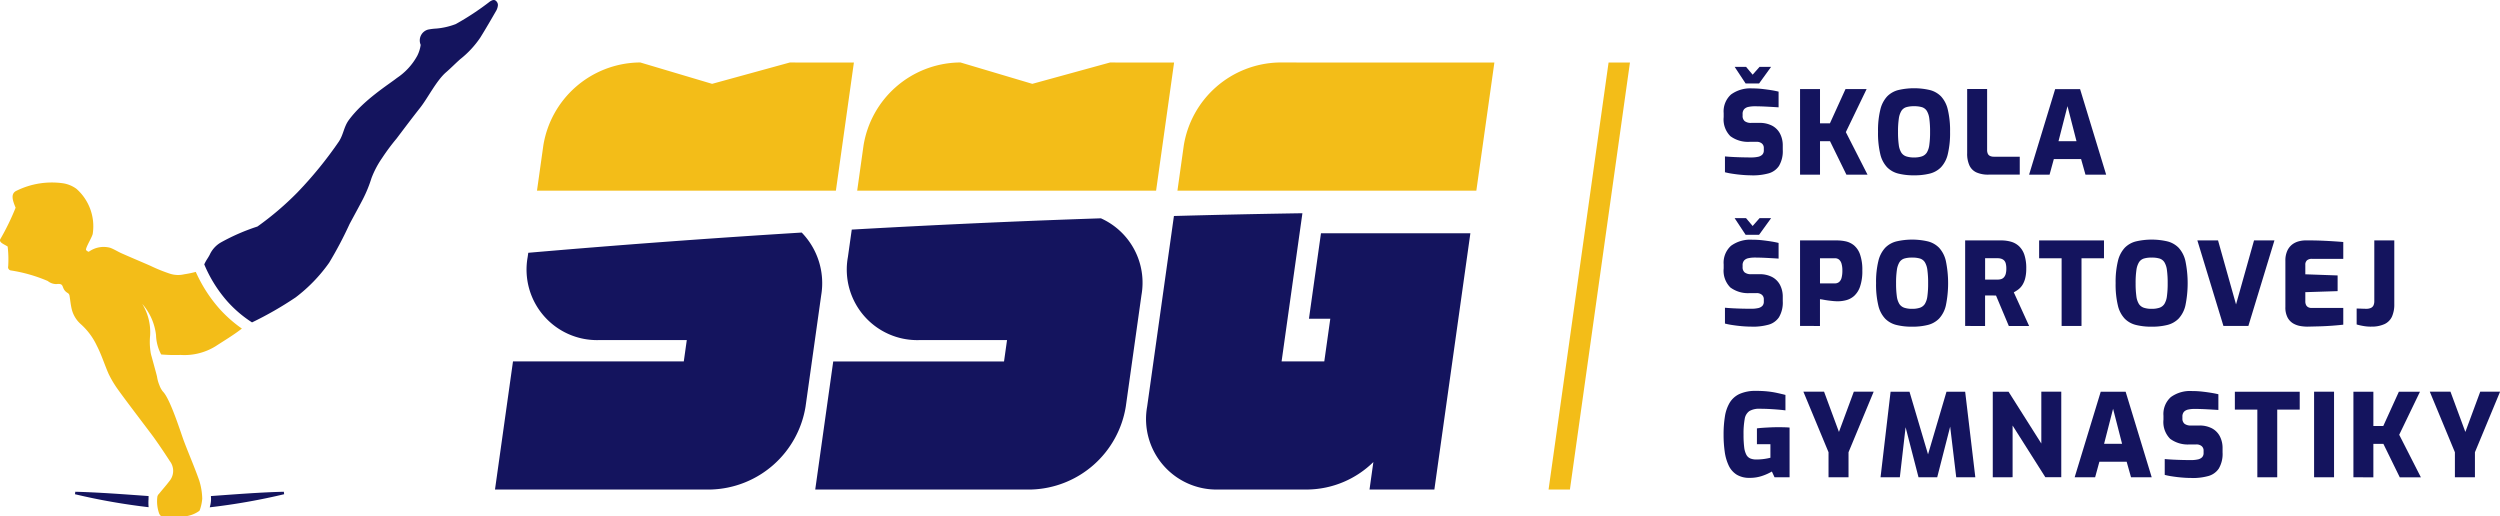
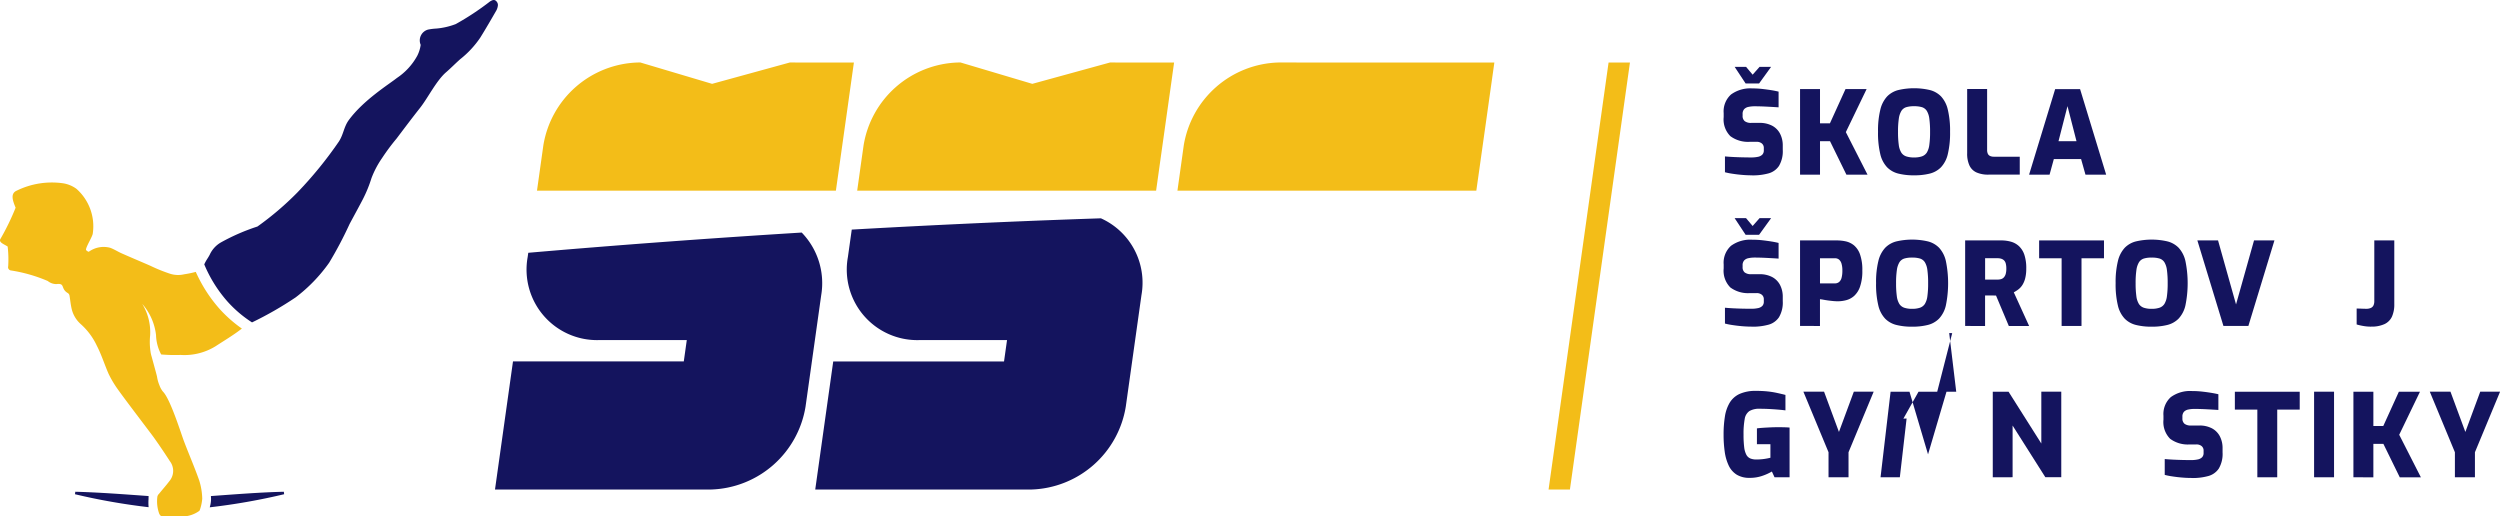
<svg xmlns="http://www.w3.org/2000/svg" width="265.973" height="54.931" viewBox="0 0 265.973 54.931">
  <defs>
    <clipPath id="clip-path">
      <rect id="Rectangle_9" data-name="Rectangle 9" width="265.973" height="54.931" fill="none" />
    </clipPath>
  </defs>
  <g id="Group_4" data-name="Group 4" transform="translate(0 0)">
    <g id="Group_3" data-name="Group 3" transform="translate(0 0)" clip-path="url(#clip-path)">
      <path id="Path_35" data-name="Path 35" d="M124.791,10.607l-1.915,13.628h-31.8l.674-4.8a10.508,10.508,0,0,1,10.074-8.833h.252l7.631,2.271,8.269-2.271Z" transform="translate(-33.946 -3.953)" fill="#f3bd18" />
      <path id="Path_36" data-name="Path 36" d="M179.1,10.607l-1.915,13.628h-31.8l.674-4.8a10.508,10.508,0,0,1,10.074-8.833h.252l7.631,2.271,8.269-2.271Z" transform="translate(-54.189 -3.953)" fill="#f3bd18" />
      <path id="Path_37" data-name="Path 37" d="M233.419,10.607,231.5,24.235H199.7l.674-4.8a10.508,10.508,0,0,1,10.074-8.833Z" transform="translate(-74.433 -3.953)" fill="#f3bd18" />
      <path id="Path_38" data-name="Path 38" d="M118.66,46.087l-1.667,11.861a10.509,10.509,0,0,1-10.074,8.833H83.952l1.915-13.628h18.171l.319-2.271H95.02a7.5,7.5,0,0,1-7.592-8.833l.064-.454q14.225-1.231,29.091-2.153a7.729,7.729,0,0,1,2.077,6.645" transform="translate(-31.29 -14.701)" fill="#14145e" />
      <path id="Path_39" data-name="Path 39" d="M172.974,45.183l-1.667,11.861a10.509,10.509,0,0,1-10.074,8.833H138.266l1.915-13.628h18.171l.319-2.271h-9.338a7.5,7.5,0,0,1-7.592-8.833l.411-2.923q7.923-.451,16.013-.8,5.29-.227,10.494-.4a7.509,7.509,0,0,1,4.314,8.167" transform="translate(-51.534 -13.796)" fill="#14145e" />
-       <path id="Path_40" data-name="Path 40" d="M228.895,38.3,225.064,65.56h-6.9l.41-2.923A10.194,10.194,0,0,1,211.6,65.56h-9.5a7.5,7.5,0,0,1-7.591-8.833l2.848-20.268q6.909-.189,13.669-.293l-2.216,15.766h4.543l.639-4.543h-2.271L213,38.3Z" transform="translate(-72.463 -13.48)" fill="#14145e" />
      <path id="Path_41" data-name="Path 41" d="M295.375,22.875c-.254,0-.509-.008-.767-.024s-.511-.039-.761-.068-.491-.063-.724-.1-.448-.086-.644-.135V20.863c.262.024.553.045.871.061s.644.029.975.036.644.013.939.013a3.372,3.372,0,0,0,.73-.068.89.89,0,0,0,.46-.233.637.637,0,0,0,.159-.46V19.98a.607.607,0,0,0-.215-.5.845.845,0,0,0-.546-.172h-.712a3.155,3.155,0,0,1-2.086-.6,2.519,2.519,0,0,1-.712-2.024v-.43a2.414,2.414,0,0,1,.785-1.982,3.481,3.481,0,0,1,2.258-.644,9.491,9.491,0,0,1,1.042.055q.5.056.958.129t.8.159v1.669q-.565-.037-1.263-.073t-1.277-.037a3.064,3.064,0,0,0-.675.067.844.844,0,0,0-.454.246.759.759,0,0,0-.159.521v.172a.7.7,0,0,0,.227.577,1.091,1.091,0,0,0,.693.184h.847a2.814,2.814,0,0,1,1.4.312,2.02,2.02,0,0,1,.828.859,2.688,2.688,0,0,1,.276,1.233v.454a3.068,3.068,0,0,1-.4,1.717,1.97,1.97,0,0,1-1.129.8,6.333,6.333,0,0,1-1.724.208m-.7-9.779-1.166-1.767h1.215l.7.834.736-.834h1.228L296.111,13.1Z" transform="translate(-108.962 -4.222)" fill="#14145e" />
      <path id="Path_42" data-name="Path 42" d="M305.294,24.209v-9.1h2.123v3.644h1.055l1.657-3.644h2.245l-2.208,4.577,2.307,4.528h-2.246l-1.743-3.559h-1.067v3.559Z" transform="translate(-113.788 -5.63)" fill="#14145e" />
      <path id="Path_43" data-name="Path 43" d="M322.345,24.232a6.715,6.715,0,0,1-1.662-.184,2.529,2.529,0,0,1-1.2-.675,3.053,3.053,0,0,1-.725-1.4,9.576,9.576,0,0,1-.239-2.368,9.345,9.345,0,0,1,.245-2.362,3.141,3.141,0,0,1,.724-1.405,2.54,2.54,0,0,1,1.2-.681,7.419,7.419,0,0,1,3.337,0,2.54,2.54,0,0,1,1.2.681,3.094,3.094,0,0,1,.718,1.405,9.587,9.587,0,0,1,.24,2.362,9.572,9.572,0,0,1-.24,2.368,3.053,3.053,0,0,1-.724,1.4,2.535,2.535,0,0,1-1.2.675,6.7,6.7,0,0,1-1.669.184m0-1.9a2.548,2.548,0,0,0,.835-.117,1.012,1.012,0,0,0,.521-.4,2.067,2.067,0,0,0,.27-.822,9.661,9.661,0,0,0,.08-1.381,10.027,10.027,0,0,0-.08-1.411,2.076,2.076,0,0,0-.27-.828.951.951,0,0,0-.521-.393,2.847,2.847,0,0,0-.835-.1,2.8,2.8,0,0,0-.822.1.951.951,0,0,0-.521.393,2.131,2.131,0,0,0-.276.828,9.3,9.3,0,0,0-.085,1.411,9.566,9.566,0,0,0,.08,1.381,2.047,2.047,0,0,0,.27.822,1.009,1.009,0,0,0,.521.4,2.541,2.541,0,0,0,.834.117" transform="translate(-118.717 -5.579)" fill="#14145e" />
      <path id="Path_44" data-name="Path 44" d="M335.908,24.209a3.043,3.043,0,0,1-1.277-.233,1.52,1.52,0,0,1-.748-.736,2.975,2.975,0,0,1-.245-1.3V15.1h2.123v6.479a.932.932,0,0,0,.08.417.489.489,0,0,0,.245.233.946.946,0,0,0,.386.073h2.761v1.9Z" transform="translate(-124.353 -5.63)" fill="#14145e" />
      <path id="Path_45" data-name="Path 45" d="M344.142,24.209l2.773-9.1h2.651l2.773,9.1h-2.2l-.466-1.657h-2.9l-.454,1.657Zm3.128-3.559h1.914l-.957-3.73Z" transform="translate(-128.268 -5.629)" fill="#14145e" />
      <path id="Path_46" data-name="Path 46" d="M295.375,48.539c-.254,0-.509-.008-.767-.024s-.511-.039-.761-.068-.491-.063-.724-.1-.448-.086-.644-.135V46.527c.262.024.553.045.871.061s.644.029.975.036.644.013.939.013a3.372,3.372,0,0,0,.73-.068.89.89,0,0,0,.46-.233.638.638,0,0,0,.159-.46v-.233a.607.607,0,0,0-.215-.5.845.845,0,0,0-.546-.172h-.712a3.155,3.155,0,0,1-2.086-.6,2.519,2.519,0,0,1-.712-2.024v-.43a2.414,2.414,0,0,1,.785-1.982,3.481,3.481,0,0,1,2.258-.644,9.492,9.492,0,0,1,1.042.055q.5.056.958.129t.8.159V41.3q-.565-.037-1.263-.073t-1.277-.037a3.064,3.064,0,0,0-.675.067.844.844,0,0,0-.454.246.759.759,0,0,0-.159.521V42.2a.7.7,0,0,0,.227.577,1.091,1.091,0,0,0,.693.184h.847a2.814,2.814,0,0,1,1.4.312,2.02,2.02,0,0,1,.828.859,2.688,2.688,0,0,1,.276,1.233v.454a3.068,3.068,0,0,1-.4,1.717,1.97,1.97,0,0,1-1.129.8,6.333,6.333,0,0,1-1.724.208m-.7-9.779-1.166-1.767h1.215l.7.834.736-.834h1.228l-1.277,1.767Z" transform="translate(-108.962 -13.788)" fill="#14145e" />
      <path id="Path_47" data-name="Path 47" d="M305.293,49.873v-9.1h3.926a4.364,4.364,0,0,1,.933.1,2.11,2.11,0,0,1,.878.423,2.205,2.205,0,0,1,.644.963,4.91,4.91,0,0,1,.245,1.712,5.013,5.013,0,0,1-.245,1.724,2.363,2.363,0,0,1-.632.988,2.08,2.08,0,0,1-.841.448,3.541,3.541,0,0,1-.883.117c-.147,0-.311-.008-.491-.024s-.361-.037-.54-.061-.346-.051-.5-.08a3.706,3.706,0,0,0-.374-.055v2.847Zm2.123-4.528h1.571a.7.7,0,0,0,.46-.147.877.877,0,0,0,.263-.442,2.848,2.848,0,0,0,.086-.773,2.511,2.511,0,0,0-.092-.743.892.892,0,0,0-.264-.429.675.675,0,0,0-.442-.141h-1.583Z" transform="translate(-113.788 -15.195)" fill="#14145e" />
      <path id="Path_48" data-name="Path 48" d="M322.012,49.9a6.715,6.715,0,0,1-1.662-.184,2.53,2.53,0,0,1-1.2-.675,3.053,3.053,0,0,1-.724-1.4,9.574,9.574,0,0,1-.239-2.368,9.344,9.344,0,0,1,.245-2.362,3.141,3.141,0,0,1,.725-1.405,2.54,2.54,0,0,1,1.2-.681,7.419,7.419,0,0,1,3.337,0,2.54,2.54,0,0,1,1.2.681,3.093,3.093,0,0,1,.718,1.405,11.789,11.789,0,0,1,0,4.73,3.053,3.053,0,0,1-.724,1.4,2.535,2.535,0,0,1-1.2.675,6.7,6.7,0,0,1-1.669.184m0-1.9a2.548,2.548,0,0,0,.835-.117,1.012,1.012,0,0,0,.521-.4,2.067,2.067,0,0,0,.27-.822,9.66,9.66,0,0,0,.08-1.381,10.026,10.026,0,0,0-.08-1.411,2.076,2.076,0,0,0-.27-.828.951.951,0,0,0-.521-.393,2.848,2.848,0,0,0-.835-.1,2.8,2.8,0,0,0-.822.1.951.951,0,0,0-.521.393,2.131,2.131,0,0,0-.276.828,9.3,9.3,0,0,0-.085,1.411,9.566,9.566,0,0,0,.08,1.381,2.047,2.047,0,0,0,.27.822,1.009,1.009,0,0,0,.521.4,2.542,2.542,0,0,0,.834.117" transform="translate(-118.593 -15.144)" fill="#14145e" />
      <path id="Path_49" data-name="Path 49" d="M333.3,49.873v-9.1h3.828a3.784,3.784,0,0,1,1.061.141,2.074,2.074,0,0,1,.847.479,2.249,2.249,0,0,1,.565.914,4.474,4.474,0,0,1,.2,1.46,4.116,4.116,0,0,1-.11,1.024,2.479,2.479,0,0,1-.294.712,1.814,1.814,0,0,1-.423.472,3.436,3.436,0,0,1-.5.319l1.632,3.583h-2.16l-1.362-3.239c-.082,0-.174,0-.276-.006s-.2-.006-.3-.006h-.589v3.252Zm2.123-4.933h1.325a1.272,1.272,0,0,0,.392-.055.65.65,0,0,0,.295-.2.925.925,0,0,0,.184-.362,2.131,2.131,0,0,0,.061-.552,2.062,2.062,0,0,0-.061-.546.726.726,0,0,0-.184-.331.761.761,0,0,0-.295-.172,1.292,1.292,0,0,0-.392-.055h-1.325Z" transform="translate(-124.229 -15.195)" fill="#14145e" />
      <path id="Path_50" data-name="Path 50" d="M348.236,49.873v-7.2h-2.392v-1.9h6.9v1.9h-2.392v7.2Z" transform="translate(-128.902 -15.195)" fill="#14145e" />
      <path id="Path_51" data-name="Path 51" d="M362.641,49.9a6.715,6.715,0,0,1-1.662-.184,2.53,2.53,0,0,1-1.2-.675,3.054,3.054,0,0,1-.724-1.4,9.574,9.574,0,0,1-.239-2.368,9.342,9.342,0,0,1,.245-2.362,3.141,3.141,0,0,1,.724-1.405,2.54,2.54,0,0,1,1.2-.681,7.419,7.419,0,0,1,3.337,0,2.54,2.54,0,0,1,1.2.681,3.094,3.094,0,0,1,.718,1.405,11.791,11.791,0,0,1,0,4.73,3.053,3.053,0,0,1-.724,1.4,2.535,2.535,0,0,1-1.2.675,6.7,6.7,0,0,1-1.669.184m0-1.9a2.548,2.548,0,0,0,.835-.117,1.012,1.012,0,0,0,.521-.4,2.066,2.066,0,0,0,.27-.822,9.66,9.66,0,0,0,.08-1.381,10.026,10.026,0,0,0-.08-1.411,2.076,2.076,0,0,0-.27-.828.951.951,0,0,0-.521-.393,2.848,2.848,0,0,0-.835-.1,2.8,2.8,0,0,0-.822.1.951.951,0,0,0-.521.393,2.13,2.13,0,0,0-.276.828,9.291,9.291,0,0,0-.085,1.411,9.571,9.571,0,0,0,.08,1.381,2.047,2.047,0,0,0,.27.822,1.009,1.009,0,0,0,.521.4,2.542,2.542,0,0,0,.834.117" transform="translate(-133.736 -15.144)" fill="#14145e" />
      <path id="Path_52" data-name="Path 52" d="M375.454,49.873l-2.773-9.1h2.2l1.914,6.81,1.914-6.81h2.172l-2.773,9.1Z" transform="translate(-138.905 -15.195)" fill="#14145e" />
-       <path id="Path_53" data-name="Path 53" d="M389.926,49.947a4.655,4.655,0,0,1-.693-.061,2.3,2.3,0,0,1-.767-.264,1.612,1.612,0,0,1-.613-.625,2.286,2.286,0,0,1-.245-1.147v-4.9a2.5,2.5,0,0,1,.2-1.068,1.782,1.782,0,0,1,.516-.669,1.994,1.994,0,0,1,.706-.344,2.982,2.982,0,0,1,.761-.1q.981,0,1.706.031t1.276.068q.552.037.994.073v1.792h-3.338a.784.784,0,0,0-.516.153.6.6,0,0,0-.184.485v1.006l3.436.122v1.669l-3.436.11v.957a.874.874,0,0,0,.086.423.539.539,0,0,0,.233.226.7.7,0,0,0,.319.074h3.4v1.779q-.54.062-1.2.11t-1.344.068q-.681.019-1.295.031" transform="translate(-144.468 -15.195)" fill="#14145e" />
      <path id="Path_54" data-name="Path 54" d="M401.229,49.947a4.72,4.72,0,0,1-.841-.074,6.022,6.022,0,0,1-.693-.159V48.021q.246,0,.516.012c.18.008.351.013.516.013a1.111,1.111,0,0,0,.484-.092.571.571,0,0,0,.276-.27,1.031,1.031,0,0,0,.086-.448V40.769H403.7v6.785a3.159,3.159,0,0,1-.245,1.319,1.638,1.638,0,0,1-.792.8,3.236,3.236,0,0,1-1.429.27" transform="translate(-148.973 -15.195)" fill="#14145e" />
      <path id="Path_55" data-name="Path 55" d="M295.1,75.548a2.545,2.545,0,0,1-1.387-.344,2.305,2.305,0,0,1-.841-.963,5,5,0,0,1-.423-1.46,12.681,12.681,0,0,1-.123-1.834,11.957,11.957,0,0,1,.141-1.927,4.082,4.082,0,0,1,.509-1.466,2.411,2.411,0,0,1,1.049-.933,4.109,4.109,0,0,1,1.761-.325,11.428,11.428,0,0,1,1.2.055,9.454,9.454,0,0,1,.982.153q.46.1.939.221V68.37c-.181-.025-.409-.05-.687-.074s-.591-.047-.938-.067-.714-.031-1.1-.031a2.04,2.04,0,0,0-1.11.245,1.253,1.253,0,0,0-.5.846,8.683,8.683,0,0,0-.123,1.657,10.659,10.659,0,0,0,.068,1.337,2.293,2.293,0,0,0,.227.8.863.863,0,0,0,.423.4,1.626,1.626,0,0,0,.632.111,5.794,5.794,0,0,0,.877-.061,6.279,6.279,0,0,0,.632-.123V71.965h-1.435V70.284c.179-.024.39-.045.632-.061s.494-.031.761-.043.509-.019.73-.019c.287,0,.538,0,.755.006s.415.014.595.031v5.289h-1.6l-.282-.613a5.366,5.366,0,0,1-.963.442,4.034,4.034,0,0,1-1.405.233" transform="translate(-108.955 -24.71)" fill="#14145e" />
      <path id="Path_56" data-name="Path 56" d="M308.536,75.538V72.875l-2.675-6.442h2.2l1.583,4.282,1.583-4.282h2.111l-2.675,6.442v2.663Z" transform="translate(-114 -24.761)" fill="#14145e" />
-       <path id="Path_57" data-name="Path 57" d="M318.948,75.538l1.068-9.1h2.012L324,73.1l1.963-6.662h1.988l1.08,9.1H327l-.748-6.246.319.013-1.595,6.233h-1.988L321.377,69.3l.343-.013L321,75.538Z" transform="translate(-118.878 -24.761)" fill="#14145e" />
+       <path id="Path_57" data-name="Path 57" d="M318.948,75.538l1.068-9.1h2.012L324,73.1l1.963-6.662h1.988H327l-.748-6.246.319.013-1.595,6.233h-1.988L321.377,69.3l.343-.013L321,75.538Z" transform="translate(-118.878 -24.761)" fill="#14145e" />
      <path id="Path_58" data-name="Path 58" d="M337.98,75.538v-9.1h1.681l3.485,5.509V66.433h2.122v9.1h-1.693l-3.485-5.5v5.5Z" transform="translate(-125.971 -24.761)" fill="#14145e" />
-       <path id="Path_59" data-name="Path 59" d="M351.869,75.538l2.773-9.1h2.651l2.773,9.1h-2.2l-.466-1.657h-2.9l-.454,1.657ZM355,71.979h1.914l-.957-3.73Z" transform="translate(-131.148 -24.761)" fill="#14145e" />
      <path id="Path_60" data-name="Path 60" d="M369.961,75.568q-.38,0-.767-.024c-.258-.017-.511-.039-.76-.068s-.491-.063-.724-.1-.447-.086-.644-.135V73.555q.392.037.871.061t.975.036c.331.008.645.013.939.013a3.379,3.379,0,0,0,.73-.068.9.9,0,0,0,.46-.233.638.638,0,0,0,.159-.46v-.233a.608.608,0,0,0-.215-.5A.851.851,0,0,0,370.44,72h-.712a3.156,3.156,0,0,1-2.086-.6,2.523,2.523,0,0,1-.711-2.025v-.429a2.415,2.415,0,0,1,.785-1.982,3.477,3.477,0,0,1,2.258-.644,9.513,9.513,0,0,1,1.043.055q.5.055.957.129c.3.049.569.1.8.159v1.669q-.564-.037-1.263-.073t-1.276-.037a3.062,3.062,0,0,0-.674.067.851.851,0,0,0-.455.245.762.762,0,0,0-.159.522v.172a.7.7,0,0,0,.227.576,1.088,1.088,0,0,0,.694.184h.847a2.817,2.817,0,0,1,1.4.313,2.023,2.023,0,0,1,.827.859,2.688,2.688,0,0,1,.277,1.233v.454a3.065,3.065,0,0,1-.4,1.718,1.964,1.964,0,0,1-1.129.8,6.3,6.3,0,0,1-1.724.209" transform="translate(-136.762 -24.717)" fill="#14145e" />
      <path id="Path_61" data-name="Path 61" d="M381.431,75.538v-7.2h-2.392v-1.9h6.9v1.9h-2.392v7.2Z" transform="translate(-141.274 -24.761)" fill="#14145e" />
      <rect id="Rectangle_8" data-name="Rectangle 8" width="2.123" height="9.104" transform="translate(246.194 41.672)" fill="#14145e" />
      <path id="Path_62" data-name="Path 62" d="M399.148,75.538v-9.1h2.123v3.644h1.055l1.657-3.644h2.245l-2.208,4.577,2.307,4.528H404.08l-1.743-3.559h-1.067v3.559Z" transform="translate(-148.77 -24.761)" fill="#14145e" />
      <path id="Path_63" data-name="Path 63" d="M414.771,75.538V72.875L412.1,66.433h2.2l1.583,4.282,1.583-4.282h2.111l-2.675,6.442v2.663Z" transform="translate(-153.596 -24.761)" fill="#14145e" />
      <path id="Path_64" data-name="Path 64" d="M264.913,56.034h-2.271l6.384-45.427H271.3Z" transform="translate(-97.891 -3.953)" fill="#f3bd18" />
      <path id="Path_65" data-name="Path 65" d="M65.887.535a1.479,1.479,0,0,1-.173.586C65.158,2.085,64.6,3.049,64.01,4a10.194,10.194,0,0,1-2.139,2.3c-.5.442-.993.949-1.5,1.386-1.045.907-1.926,2.723-2.77,3.791s-1.676,2.175-2.5,3.266a22.329,22.329,0,0,0-1.544,2.078,9.839,9.839,0,0,0-1.125,2.136,14.124,14.124,0,0,1-.907,2.222c-.2.4-1.24,2.313-1.424,2.658a41.108,41.108,0,0,1-2.176,4.121,16.788,16.788,0,0,1-3.559,3.68A37.3,37.3,0,0,1,39.725,34.3,12.735,12.735,0,0,1,37.1,32.064a14.235,14.235,0,0,1-2.457-3.938c.23-.5.344-.58.574-1.011a2.9,2.9,0,0,1,1.212-1.332A21.83,21.83,0,0,1,40.3,24.1a31.783,31.783,0,0,0,4.242-3.615,42.083,42.083,0,0,0,4.427-5.433c.5-.775.517-1.55,1.062-2.291,1.573-2.13,4.226-3.767,5.11-4.468A6.691,6.691,0,0,0,57.3,5.941a3.647,3.647,0,0,0,.368-1.17,1.194,1.194,0,0,1,.792-1.625,6.043,6.043,0,0,1,.89-.109A7.576,7.576,0,0,0,61.4,2.561,28.73,28.73,0,0,0,65.043.156c.26-.159.5-.264.723.035a.559.559,0,0,1,.12.344" transform="translate(-12.912 0)" fill="#14145e" />
      <path id="Path_66" data-name="Path 66" d="M20.535,84.256a5.636,5.636,0,0,0,.013.79,67.405,67.405,0,0,1-7.835-1.38l.038-.263c2.509.063,5.257.276,7.8.458a.235.235,0,0,0-.006.069c0,.107-.006.22-.006.326" transform="translate(-4.738 -31.086)" fill="#14145e" />
      <path id="Path_67" data-name="Path 67" d="M35.573,85.059a3.1,3.1,0,0,0,.138-.966c-.006-.075-.006-.151-.013-.232,2.528-.182,5.257-.4,7.759-.458l.031.263a67.251,67.251,0,0,1-7.916,1.393" transform="translate(-13.259 -31.086)" fill="#14145e" />
      <path id="Path_68" data-name="Path 68" d="M25.734,46.481c-.034.023-.063.051-.1.075-.78.608-1.86,1.257-2.692,1.8a6.314,6.314,0,0,1-3.732.93,17.41,17.41,0,0,1-2.056-.051h-.006A4.659,4.659,0,0,1,16.6,47.17a6.087,6.087,0,0,0-1.464-3.313,5.776,5.776,0,0,1,.838,3.342,6.951,6.951,0,0,0,.058,1.849h-.006c.006.035.018.069.029.115a3.2,3.2,0,0,0,.087.333c.2.746.545,1.969.568,2.124a3.755,3.755,0,0,0,.247.879,2.3,2.3,0,0,0,.379.689c.787.781,1.941,4.506,2.227,5.253.534,1.413,1.137,2.79,1.637,4.214a6.968,6.968,0,0,1,.316,1.923,4.65,4.65,0,0,1-.253,1.188.219.219,0,0,1-.1.138,3.171,3.171,0,0,1-1.366.539c-.827-.006-1.654.006-2.48.012-.207,0-.293-.1-.385-.3a3.882,3.882,0,0,1-.19-1.792.578.578,0,0,1,.173-.3c.39-.482.8-.942,1.171-1.435a1.688,1.688,0,0,0-.017-2.044c-.551-.856-1.12-1.7-1.717-2.537-.293-.413-3.674-4.823-4.093-5.506a10.816,10.816,0,0,1-.712-1.258c-.431-.987-.752-2.026-1.246-2.98a7.114,7.114,0,0,0-1.677-2.268,3.124,3.124,0,0,1-1.016-1.722c-.1-.448-.137-.908-.218-1.361a.411.411,0,0,0-.161-.241c-.821-.465-.252-1.085-1.217-.964a1.441,1.441,0,0,1-.93-.327,16.235,16.235,0,0,0-3.9-1.12.349.349,0,0,1-.31-.442,11.776,11.776,0,0,0-.058-2.106C.41,37.485-.21,37.3.071,36.9a25.916,25.916,0,0,0,1.59-3.278c-.287-.706-.6-1.5.115-1.814a8.5,8.5,0,0,1,4.915-.787,3.253,3.253,0,0,1,1.441.592,5.315,5.315,0,0,1,1.739,4.754c-.029.316-.723,1.406-.723,1.722,0,.08.258.247.31.213a2.684,2.684,0,0,1,2.274-.413c.419.155.8.408,1.206.586,1.022.454,2.055.884,3.077,1.332a17.328,17.328,0,0,0,2.09.844,2.789,2.789,0,0,0,1.5.052,10.5,10.5,0,0,0,1.223-.253c.178.4.373.787.58,1.165a15.188,15.188,0,0,0,1.929,2.744,13.867,13.867,0,0,0,2.4,2.124" transform="translate(0 -11.524)" fill="#f3bd18" />
    </g>
  </g>
</svg>